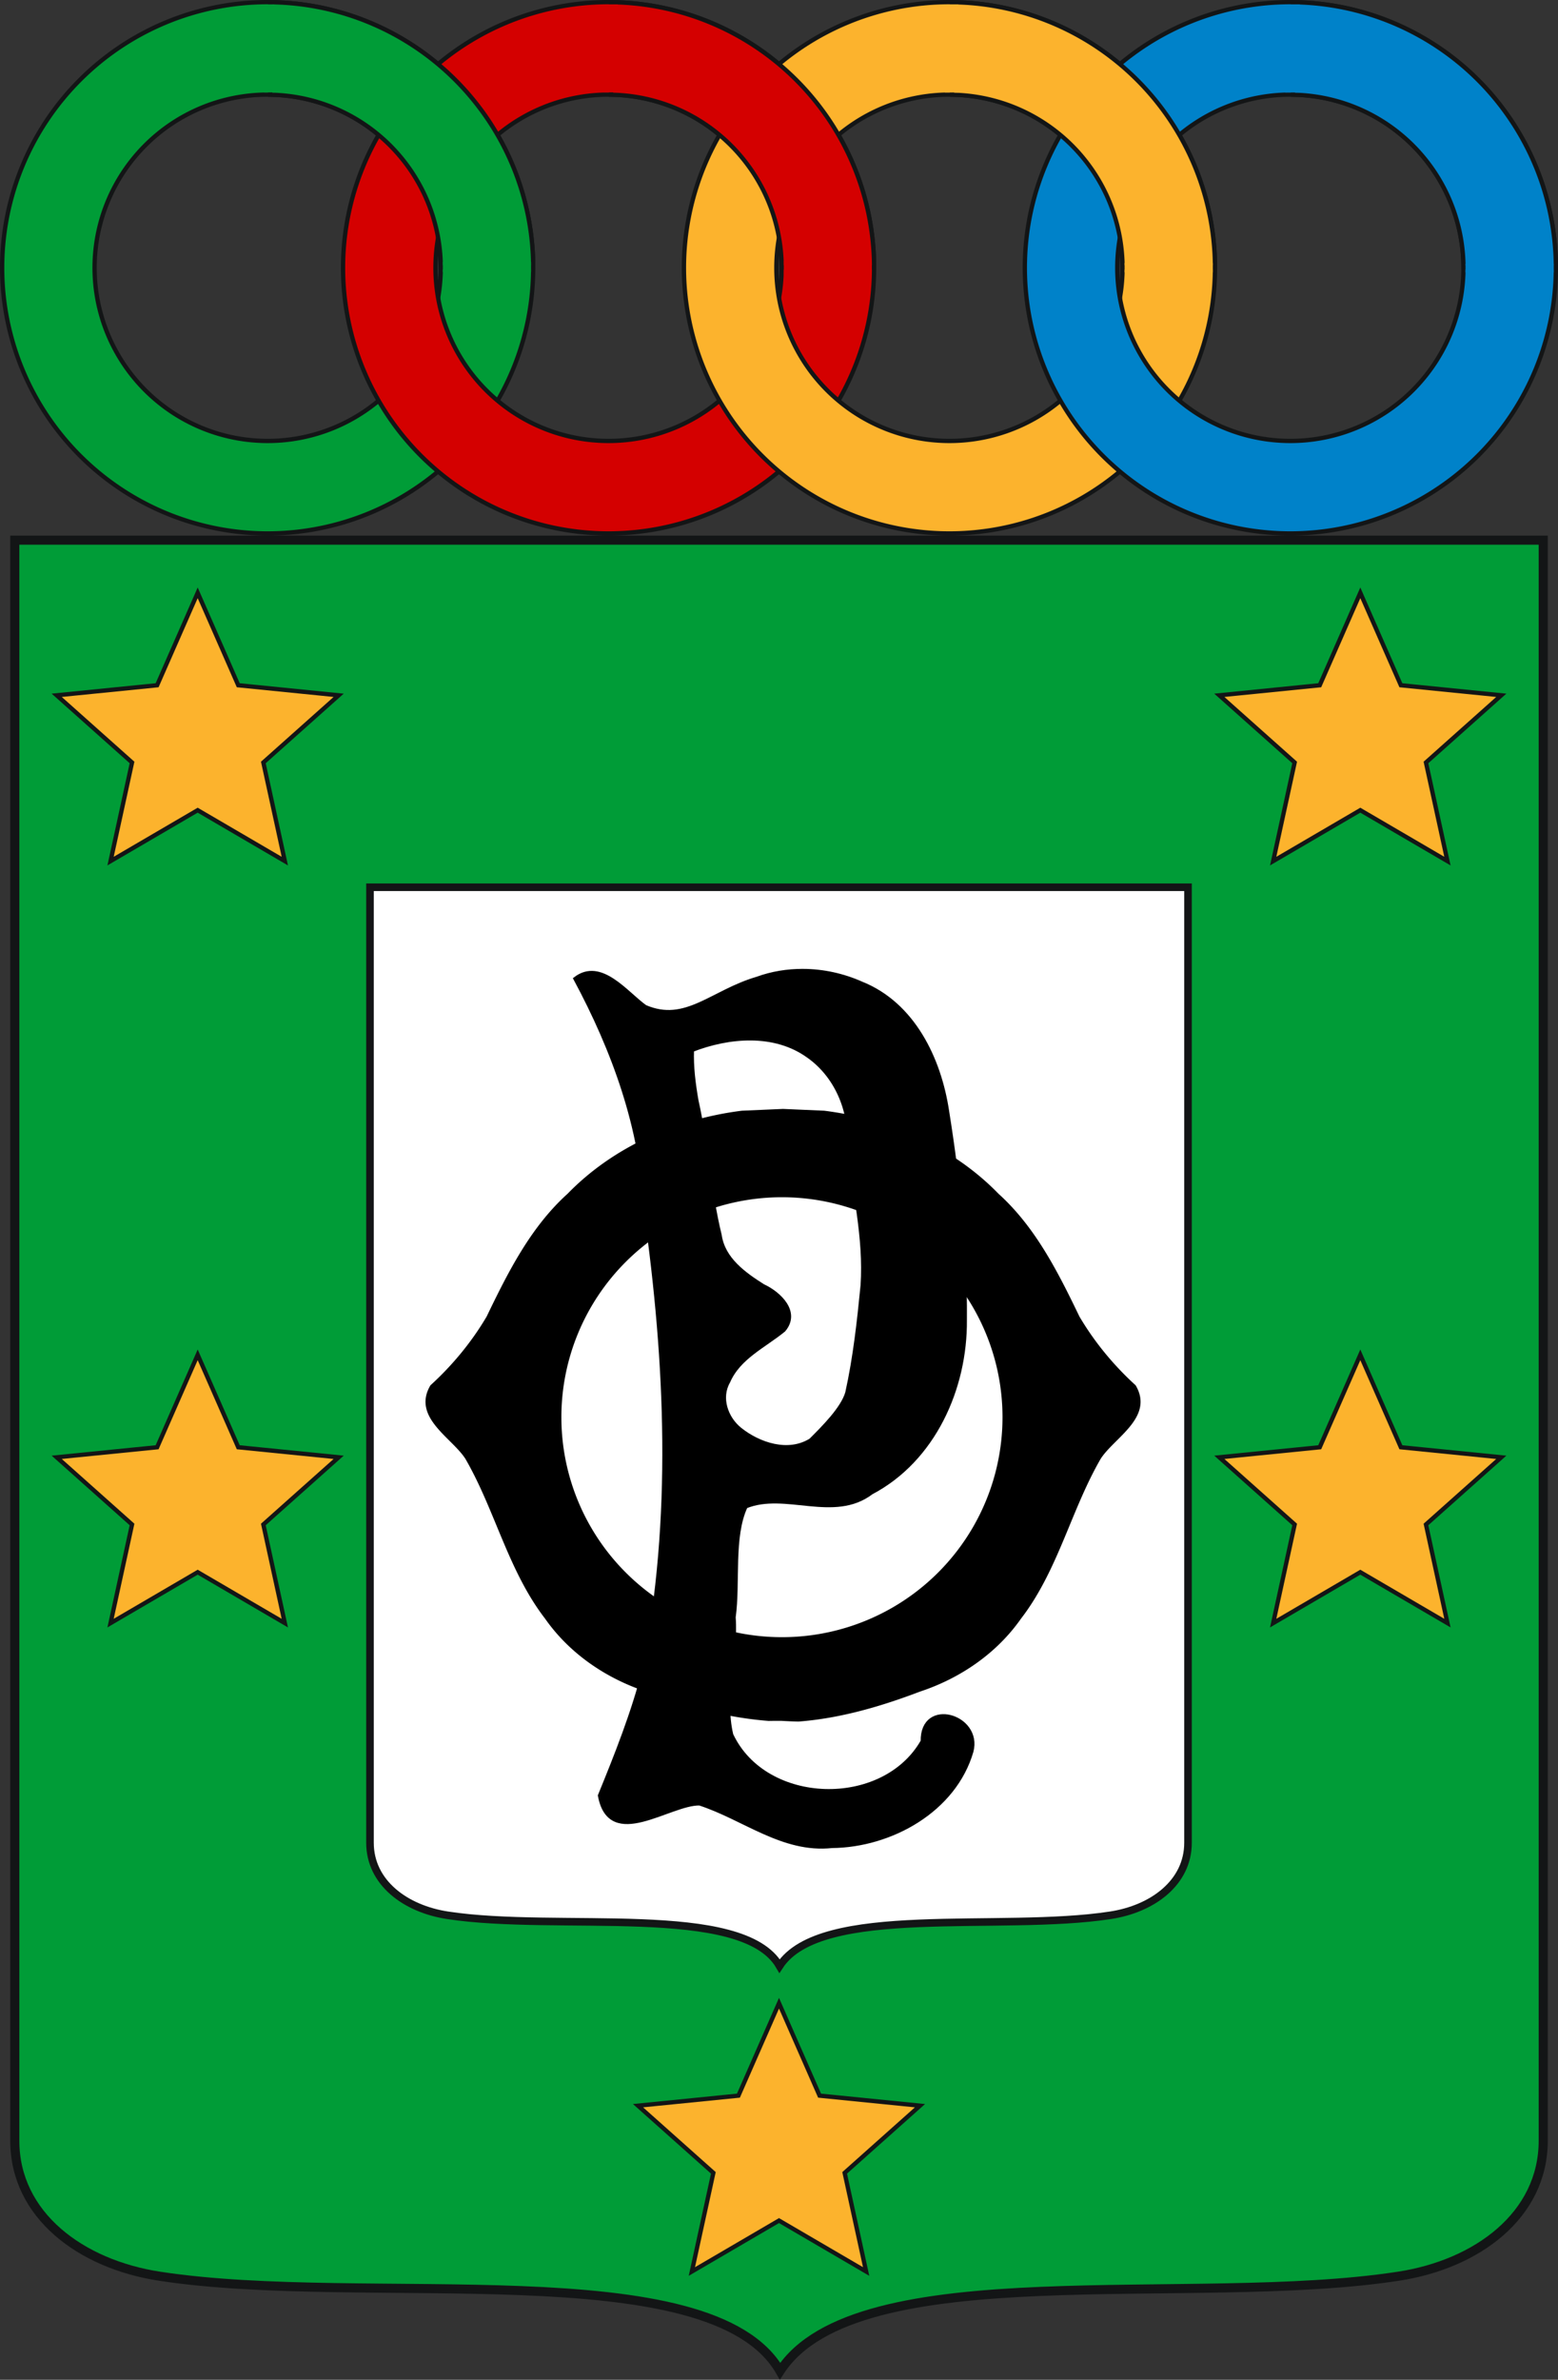
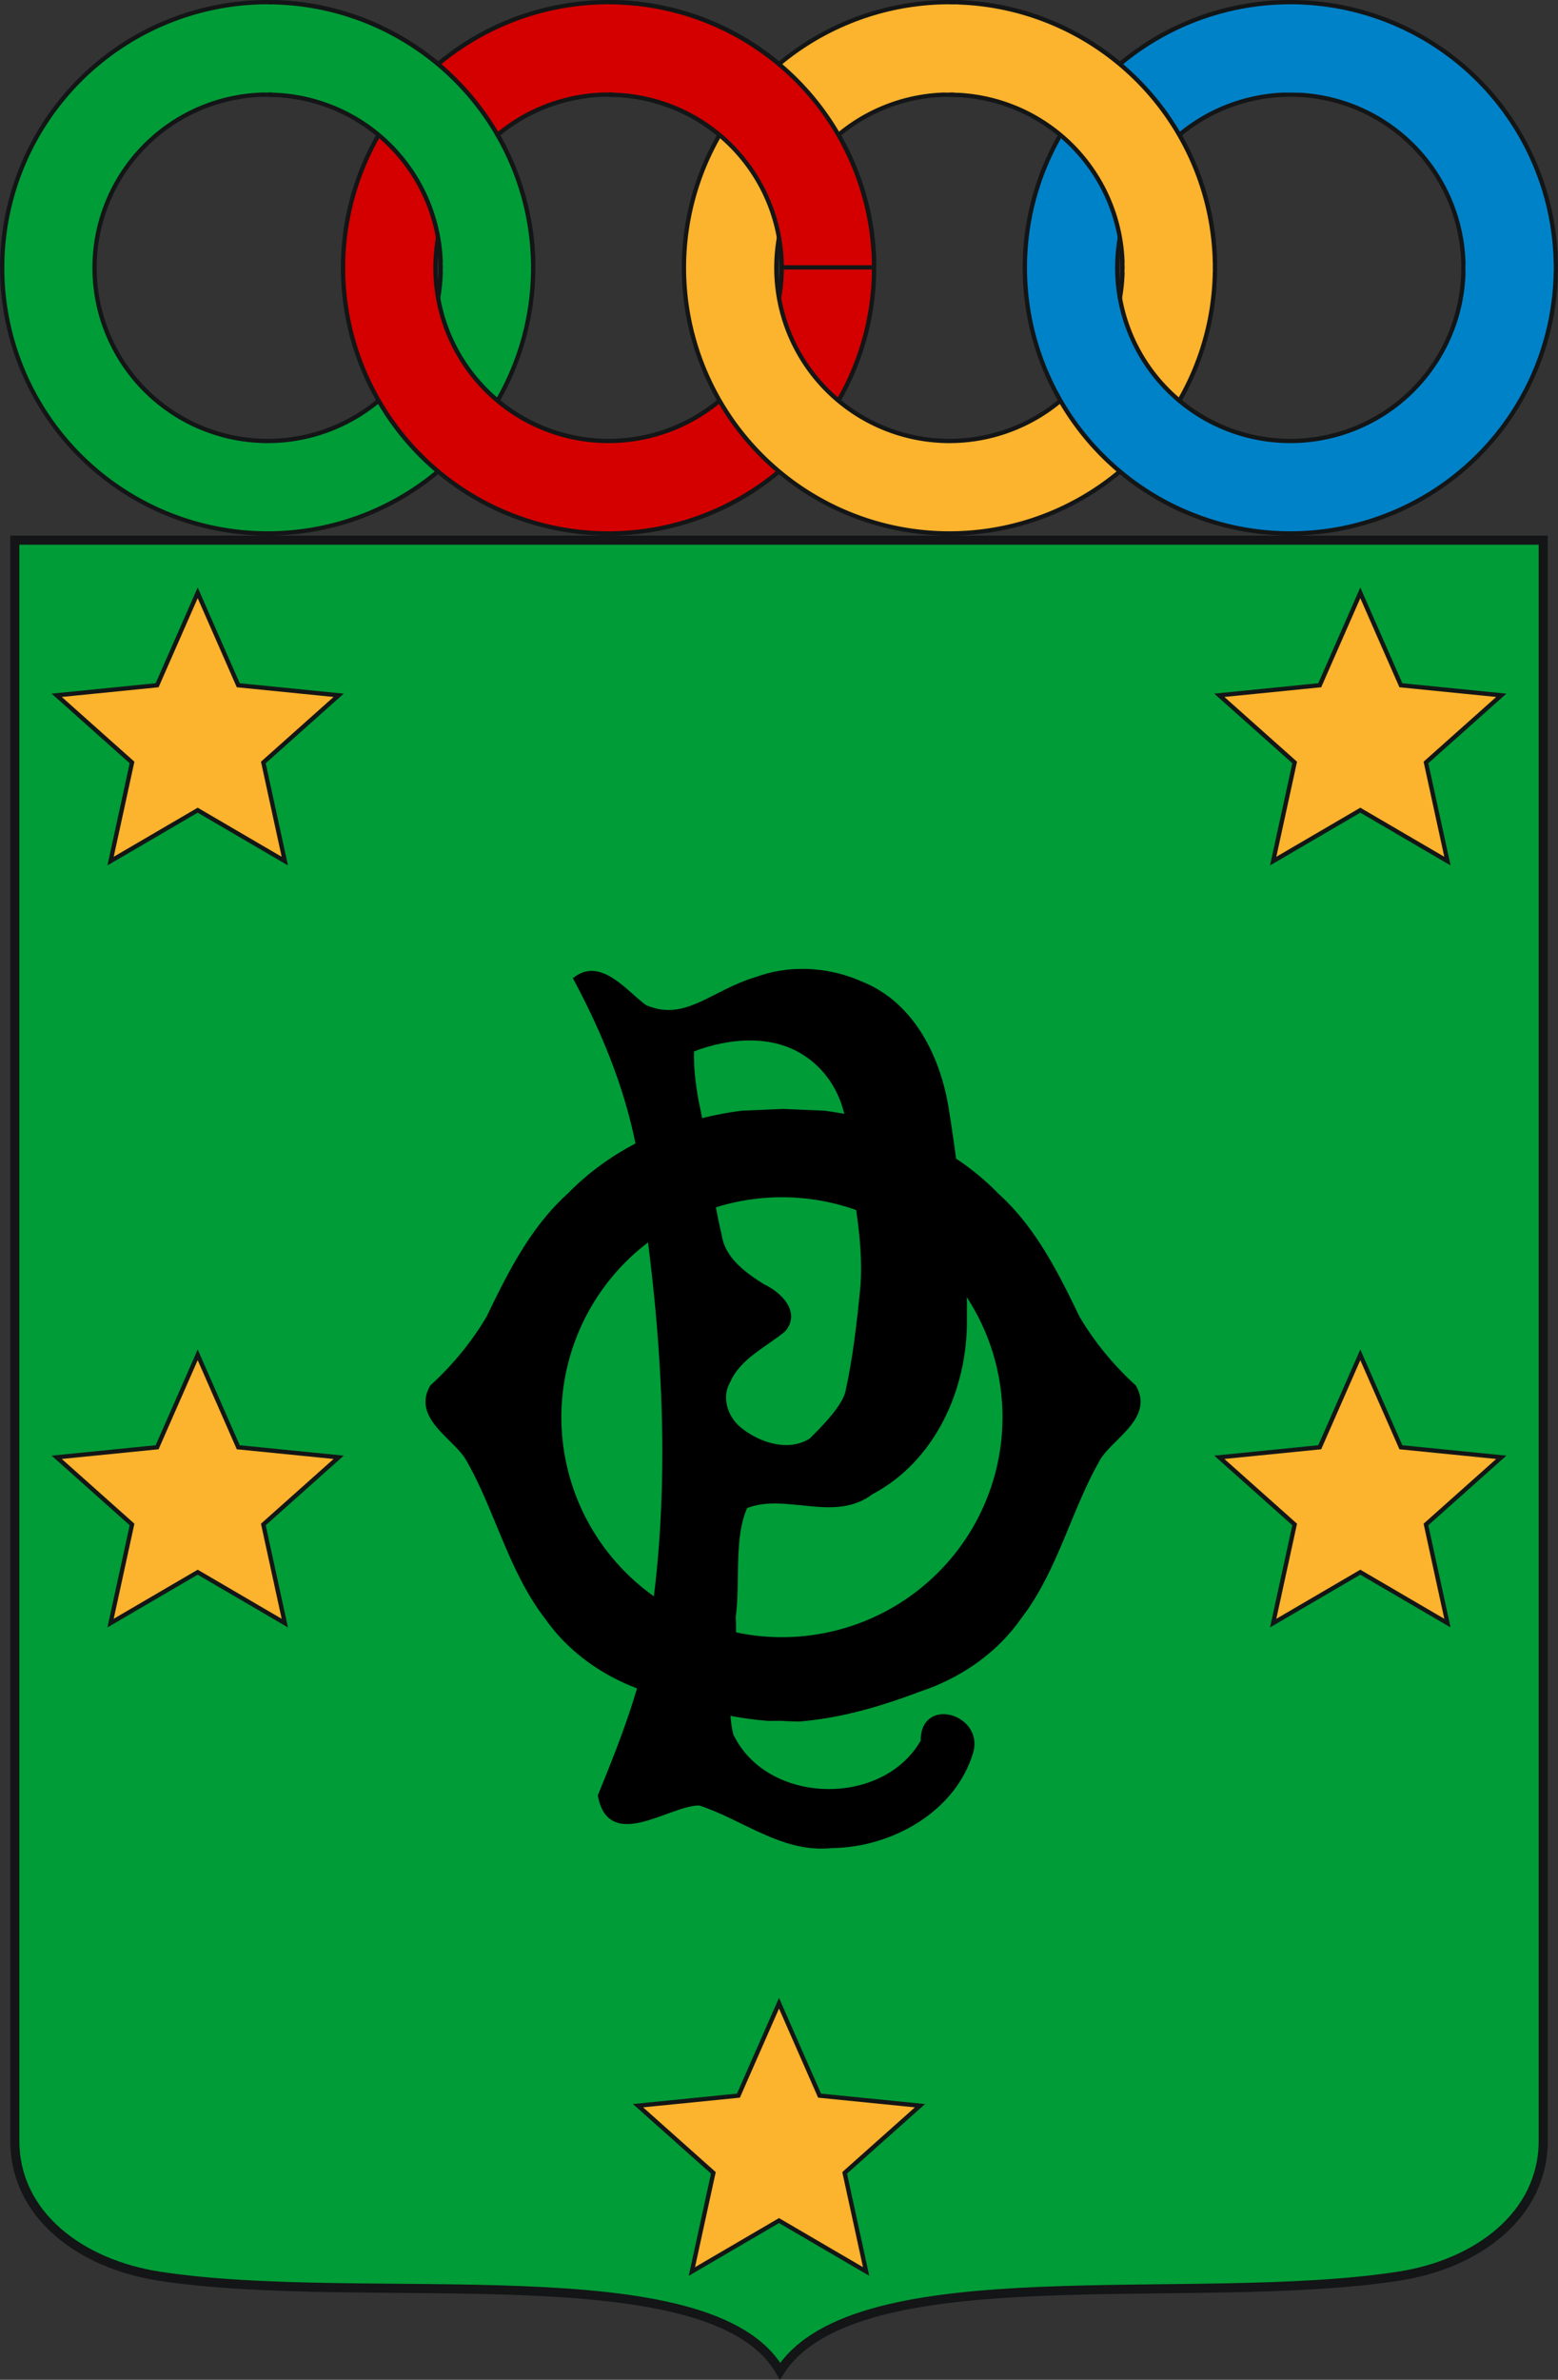
<svg xmlns="http://www.w3.org/2000/svg" xmlns:ns1="http://www.inkscape.org/namespaces/inkscape" xmlns:ns2="http://sodipodi.sourceforge.net/DTD/sodipodi-0.dtd" width="102.689mm" height="156.771mm" viewBox="0 0 102.689 156.771" version="1.1" id="svg8" ns1:version="0.92.4 (5da689c313, 2019-01-14)" ns2:docname="Sociedade Musical Ordem e Progresso.svg">
  <rect x="0" y="0" width="102.689" height="156.771" fill="#333333" stroke="none" />
  <defs id="defs2">
    <style id="style6" type="text/css">
   
    .str1 {stroke:#131516;stroke-width:5}
    .str2 {stroke:#131516;stroke-width:5}
    .str0 {stroke:#131516;stroke-width:5}
    .str3 {stroke:#131516;stroke-width:5}
    .str5 {stroke:#131516;stroke-width:5}
    .str4 {stroke:#131516;stroke-width:5}
    .fil26 {fill:none}
    .fil0 {fill:#FFFFFF}
    .fil17 {fill:#005797}
    .fil23 {fill:#009544}
    .fil27 {fill:#131516}
    .fil28 {fill:#213481}
    .fil16 {fill:#2B2828}
    .fil20 {fill:#623032}
    .fil1 {fill:#933435}
    .fil2 {fill:#96343A}
    .fil3 {fill:#9B3440}
    .fil4 {fill:#A03345}
    .fil5 {fill:#A73248}
    .fil6 {fill:#AB334B}
    .fil7 {fill:#AF324F}
    .fil8 {fill:#B63153}
    .fil9 {fill:#BB3054}
    .fil10 {fill:#C22F59}
    .fil11 {fill:#C72C62}
    .fil12 {fill:#CD2864}
    .fil13 {fill:#D22669}
    .fil14 {fill:#D5266D}
    .fil22 {fill:#D52C27}
    .fil24 {fill:#D62C26}
    .fil15 {fill:#D8276E}
    .fil18 {fill:#EFB700}
    .fil21 {fill:#F5D700}
    .fil25 {fill:#F5DB00}
    .fil19 {fill:#FFFFFF}
   
  </style>
    <style id="style6-5" type="text/css">
   
    .str1 {stroke:#131516;stroke-width:5}
    .str2 {stroke:#131516;stroke-width:5}
    .str0 {stroke:#131516;stroke-width:5}
    .str3 {stroke:#131516;stroke-width:5}
    .str5 {stroke:#131516;stroke-width:5}
    .str4 {stroke:#131516;stroke-width:5}
    .fil26 {fill:none}
    .fil0 {fill:#FFFFFF}
    .fil17 {fill:#005797}
    .fil23 {fill:#009544}
    .fil27 {fill:#131516}
    .fil28 {fill:#213481}
    .fil16 {fill:#2B2828}
    .fil20 {fill:#623032}
    .fil1 {fill:#933435}
    .fil2 {fill:#96343A}
    .fil3 {fill:#9B3440}
    .fil4 {fill:#A03345}
    .fil5 {fill:#A73248}
    .fil6 {fill:#AB334B}
    .fil7 {fill:#AF324F}
    .fil8 {fill:#B63153}
    .fil9 {fill:#BB3054}
    .fil10 {fill:#C22F59}
    .fil11 {fill:#C72C62}
    .fil12 {fill:#CD2864}
    .fil13 {fill:#D22669}
    .fil14 {fill:#D5266D}
    .fil22 {fill:#D52C27}
    .fil24 {fill:#D62C26}
    .fil15 {fill:#D8276E}
    .fil18 {fill:#EFB700}
    .fil21 {fill:#F5D700}
    .fil25 {fill:#F5DB00}
    .fil19 {fill:#FFFFFF}
   
  </style>
  </defs>
  <ns2:namedview id="base" pagecolor="#ffffff" bordercolor="#666666" borderopacity="1.0" ns1:pageopacity="0.0" ns1:pageshadow="2" ns1:zoom="0.64698785" ns1:cx="203.25637" ns1:cy="247.38058" ns1:document-units="mm" ns1:current-layer="g9168" showgrid="false" ns1:window-width="1366" ns1:window-height="705" ns1:window-x="-8" ns1:window-y="-8" ns1:window-maximized="1" fit-margin-top="0" fit-margin-left="0" fit-margin-right="0" fit-margin-bottom="0" />
  <g ns1:label="Layer 1" ns1:groupmode="layer" id="layer1" transform="translate(-43.501,-101.39)">
    <g id="g9168">
      <g id="g9136">
        <path class="fil24" d="m 145.216,136.973 v 105.439 c 0,4.91 -4.361,8.137 -9.545,8.927 -13.597,2.094 -35.709,-1.511 -40.756,6.249 -4.567,-7.897 -27.262,-4.154 -40.894,-6.249 -5.185,-0.79 -9.545,-4.017 -9.545,-8.927 V 136.973 Z" id="path8528" style="fill:#009c37;fill-opacity:1;stroke:#131516;stroke-width:0.6;stroke-miterlimit:4;stroke-dasharray:none;stroke-opacity:1;image-rendering:optimizeQuality;shape-rendering:geometricPrecision;text-rendering:geometricPrecision" ns1:connector-curvature="0" />
-         <path class="fil0" d="m 121.804,159.839 v 62.944 c 0,2.628 -2.334,4.355 -5.109,4.778 -7.277,1.121 -19.111,-0.809 -21.813,3.344 -2.444,-4.226 -14.591,-2.223 -21.886,-3.344 -2.775,-0.423 -5.109,-2.15 -5.109,-4.778 v -62.944 z" id="path8530" style="fill:#ffffff;stroke:#131516;stroke-width:0.5;stroke-miterlimit:4;stroke-dasharray:none;stroke-opacity:1;image-rendering:optimizeQuality;shape-rendering:geometricPrecision;text-rendering:geometricPrecision" ns1:connector-curvature="0" />
        <path ns2:type="star" style="fill:#fcb32d;fill-opacity:1;stroke:#131516;stroke-width:0.283;stroke-miterlimit:4;stroke-dasharray:none;stroke-opacity:1" id="path8532" ns2:sides="5" ns2:cx="94.84565" ns2:cy="243.12357" ns2:r1="9.7700453" ns2:r2="4.5496106" ns2:arg1="-1.5707963" ns2:arg2="-0.94247777" ns1:flatsided="false" ns1:rounded="0" ns1:randomized="0" d="m 94.846,233.354 2.674,6.089 6.618,0.662 -4.965,4.425 1.416,6.498 -5.743,-3.355 -5.743,3.355 1.416,-6.498 -4.965,-4.425 6.618,-0.662 z" ns1:transform-center-y="-0.77628802" />
        <path ns1:transform-center-y="-0.77628802" d="m 56.531,190.641 2.674,6.089 6.618,0.662 -4.965,4.425 1.416,6.498 -5.743,-3.355 -5.743,3.355 1.416,-6.498 -4.965,-4.425 6.618,-0.662 z" ns1:randomized="0" ns1:rounded="0" ns1:flatsided="false" ns2:arg2="-0.94247777" ns2:arg1="-1.5707963" ns2:r2="4.5496106" ns2:r1="9.7700453" ns2:cy="200.41113" ns2:cx="56.531166" ns2:sides="5" id="path8534" style="fill:#fcb32d;fill-opacity:1;stroke:#131516;stroke-width:0.283;stroke-miterlimit:4;stroke-dasharray:none;stroke-opacity:1" ns2:type="star" />
        <path ns2:type="star" style="fill:#fcb32d;fill-opacity:1;stroke:#131516;stroke-width:0.283;stroke-miterlimit:4;stroke-dasharray:none;stroke-opacity:1" id="path8536" ns2:sides="5" ns2:cx="133.16013" ns2:cy="200.41113" ns2:r1="9.7700453" ns2:r2="4.5496106" ns2:arg1="-1.5707963" ns2:arg2="-0.94247777" ns1:flatsided="false" ns1:rounded="0" ns1:randomized="0" d="m 133.16,190.641 2.674,6.089 6.618,0.662 -4.965,4.425 1.416,6.498 -5.743,-3.355 -5.743,3.355 1.416,-6.498 -4.965,-4.425 6.618,-0.662 z" ns1:transform-center-y="-0.77628802" />
        <path ns2:type="star" style="fill:#fcb32d;fill-opacity:1;stroke:#131516;stroke-width:0.283;stroke-miterlimit:4;stroke-dasharray:none;stroke-opacity:1" id="path8538" ns2:sides="5" ns2:cx="56.531166" ns2:cy="150.21342" ns2:r1="9.7700453" ns2:r2="4.5496106" ns2:arg1="-1.5707963" ns2:arg2="-0.94247777" ns1:flatsided="false" ns1:rounded="0" ns1:randomized="0" d="m 56.531,140.443 2.674,6.089 6.618,0.662 -4.965,4.425 1.416,6.498 -5.743,-3.355 -5.743,3.355 1.416,-6.498 -4.965,-4.425 6.618,-0.662 z" ns1:transform-center-y="-0.77628802" />
        <path ns1:transform-center-y="-0.77628802" d="m 133.16,140.443 2.674,6.089 6.618,0.662 -4.965,4.425 1.416,6.498 -5.743,-3.355 -5.743,3.355 1.416,-6.498 -4.965,-4.425 6.618,-0.662 z" ns1:randomized="0" ns1:rounded="0" ns1:flatsided="false" ns2:arg2="-0.94247777" ns2:arg1="-1.5707963" ns2:r2="4.5496106" ns2:r1="9.7700453" ns2:cy="150.21342" ns2:cx="133.16013" ns2:sides="5" id="path8540" style="fill:#fcb32d;fill-opacity:1;stroke:#131516;stroke-width:0.283;stroke-miterlimit:4;stroke-dasharray:none;stroke-opacity:1" ns2:type="star" />
        <g id="g8818" transform="translate(-73.959,6.662)">
          <path ns2:nodetypes="scccccccccccccccccscccccccccccccc" ns1:connector-curvature="0" id="path8667" transform="scale(0.265)" d="m 642.969,598.818 c -3.875,-0.018 -7.747,0.609 -11.402,1.941 -11.289,3.32 -17.74,11.373 -27.865,7.018 -4.719,-3.367 -10.996,-11.832 -17.334,-7.006 9.561,17.808 16.644,37.149 17.506,57.678 5.335,37.758 7.045,76.606 -0.41,114.189 -2.75,10.697 -6.837,20.984 -11.012,31.189 2.525,13.655 17.305,1.816 24.793,1.965 10.961,3.545 20.734,11.904 32.91,10.582 14.649,-0.13 30.451,-8.885 34.705,-23.533 2.335,-8.808 -12.306,-13.104 -12.123,-2.527 -9.742,17.148 -39.159,16.397 -47.607,-1.588 -2.295,-9.649 1.337,-19.445 0.592,-29.213 1.204,-8.68 -0.539,-20.004 2.984,-27.553 9.834,-4.016 21.962,3.622 31.273,-3.475 15.475,-8.158 23.409,-25.912 23.254,-42.895 0.155,-17.389 -1.682,-34.797 -4.43,-51.951 -1.959,-12.962 -8.472,-26.553 -21.32,-31.686 -4.543,-2.026 -9.531,-3.114 -14.514,-3.137 z m -12.818,16.799 c 5.043,0.064 9.986,1.336 14.186,4.377 6.918,4.878 10.577,13.515 10.062,21.865 1.281,11.873 4.172,23.232 3.386,35.111 -0.882,8.941 -1.863,17.92 -3.805,26.697 -1.138,3.992 -6.079,8.844 -9.062,11.832 -5.583,3.497 -12.903,1.1 -17.67,-2.73 -3.421,-2.769 -5.195,-7.828 -2.879,-11.852 2.623,-6.068 8.98,-8.875 13.799,-12.834 3.755,-4.44 -1.128,-9.08 -5.121,-10.908 -4.709,-2.978 -9.924,-6.673 -10.789,-12.623 -2.697,-11.009 -3.291,-22.398 -5.775,-33.451 -0.722,-4.163 -1.274,-8.384 -1.119,-12.619 4.601,-1.787 9.744,-2.929 14.787,-2.865 z" style="fill:#000000;fill-opacity:1;stroke:#000000;stroke-width:1px;stroke-linecap:butt;stroke-linejoin:miter;stroke-opacity:1" />
          <path transform="scale(0.265)" id="path8750" d="m 638.002,633.631 c -3.395,0.148 -6.789,0.294 -10.184,0.441 -16.05,2.016 -31.703,8.819 -43.064,20.514 -9.165,8.271 -14.757,19.467 -20.033,30.402 -3.771,6.392 -8.548,12.175 -14.027,17.174 -4.365,7.451 5.264,12.33 8.705,17.645 7.434,12.801 10.654,27.85 19.814,39.732 6.017,8.593 14.977,14.69 24.877,17.963 9.673,3.678 19.998,6.471 30.336,7.268 1.418,-0.03 2.454,-0.016 3.281,-0.016 0.909,0.065 3.142,0.159 4.135,0.174 10.338,-0.797 20.399,-3.747 30.072,-7.426 9.9,-3.273 18.862,-9.37 24.879,-17.963 9.16,-11.882 12.379,-26.931 19.812,-39.732 3.441,-5.315 13.07,-10.194 8.705,-17.645 -5.479,-4.999 -10.255,-10.782 -14.025,-17.174 -5.276,-10.935 -10.87,-22.131 -20.035,-30.402 -11.361,-11.695 -27.015,-18.497 -43.064,-20.514 -3.395,-0.148 -6.789,-0.294 -10.184,-0.441 z m -0.273,20.955 a 55.358,55.183 0 0 1 55.359,55.182 55.358,55.183 0 0 1 -55.359,55.184 55.358,55.183 0 0 1 -55.357,-55.184 55.358,55.183 0 0 1 55.357,-55.182 z" style="fill:#000000;fill-opacity:1;stroke:#000000;stroke-width:1px;stroke-linecap:butt;stroke-linejoin:miter;stroke-opacity:1" ns1:connector-curvature="0" />
        </g>
      </g>
      <g transform="translate(-152.026,2.536)" id="g9124">
        <g id="g9086" style="stroke:#131516;stroke-opacity:1" transform="translate(-31.628,67.641)">
          <path id="path9010" d="M 244.797,31.354 A 17.5,17.5 0 0 0 227.297,48.854 17.5,17.5 0 0 0 244.797,66.354 17.5,17.5 0 0 0 262.297,48.854 17.5,17.5 0 0 0 244.797,31.354 Z m 0,6.092 a 11.408,11.408 0 0 1 11.408,11.408 11.408,11.408 0 0 1 -11.408,11.408 11.408,11.408 0 0 1 -11.408,-11.408 11.408,11.408 0 0 1 11.408,-11.408 z" style="fill:#009c37;fill-opacity:1;stroke:#131516;stroke-width:0.283;stroke-miterlimit:4;stroke-dasharray:none;stroke-opacity:1" ns1:connector-curvature="0" />
          <path ns1:connector-curvature="0" style="fill:#d40000;fill-opacity:1;stroke:#131516;stroke-width:0.283;stroke-miterlimit:4;stroke-dasharray:none;stroke-opacity:1" d="M 267.266,31.354 A 17.5,17.5 0 0 0 249.765,48.854 17.5,17.5 0 0 0 267.266,66.354 17.5,17.5 0 0 0 284.766,48.854 17.5,17.5 0 0 0 267.266,31.354 Z m 0,6.092 a 11.408,11.408 0 0 1 11.408,11.408 11.408,11.408 0 0 1 -11.408,11.408 11.408,11.408 0 0 1 -11.408,-11.408 11.408,11.408 0 0 1 11.408,-11.408 z" id="path9050" />
          <path ns1:connector-curvature="0" style="fill:#fcb32d;fill-opacity:1;stroke:#131516;stroke-width:0.283;stroke-miterlimit:4;stroke-dasharray:none;stroke-opacity:1" d="m 289.734,31.354 a 17.5,17.5 0 0 0 -17.5,17.5 17.5,17.5 0 0 0 17.5,17.5 17.5,17.5 0 0 0 17.5,-17.5 17.5,17.5 0 0 0 -17.5,-17.5 z m 0,6.092 a 11.408,11.408 0 0 1 11.408,11.408 11.408,11.408 0 0 1 -11.408,11.408 11.408,11.408 0 0 1 -11.408,-11.408 11.408,11.408 0 0 1 11.408,-11.408 z" id="path9052" />
          <path id="path9054" d="m 312.203,31.354 a 17.5,17.5 0 0 0 -17.5,17.5 17.5,17.5 0 0 0 17.5,17.5 17.5,17.5 0 0 0 17.5,-17.5 17.5,17.5 0 0 0 -17.5,-17.5 z m 0,6.092 a 11.408,11.408 0 0 1 11.408,11.408 11.408,11.408 0 0 1 -11.408,11.408 11.408,11.408 0 0 1 -11.408,-11.408 11.408,11.408 0 0 1 11.408,-11.408 z" style="fill:#0082c9;fill-opacity:1;stroke:#131516;stroke-width:0.283;stroke-miterlimit:4;stroke-dasharray:none;stroke-opacity:1" ns1:connector-curvature="0" />
          <path ns1:connector-curvature="0" id="path9056" d="m 267.434,31.36 v 6.095 a 11.408,11.408 0 0 1 11.241,11.372 h 6.092 A 17.5,17.5 0 0 0 267.434,31.36 Z" style="fill:#d40000;fill-opacity:1;stroke:#131516;stroke-width:0.283;stroke-miterlimit:4;stroke-dasharray:none;stroke-opacity:1" />
          <path style="fill:#fcb32d;fill-opacity:1;stroke:#131516;stroke-width:0.283;stroke-miterlimit:4;stroke-dasharray:none;stroke-opacity:1" d="m 289.902,31.36 v 6.095 a 11.408,11.408 0 0 1 11.241,11.372 h 6.092 A 17.5,17.5 0 0 0 289.902,31.36 Z" id="path9063" ns1:connector-curvature="0" />
-           <path ns1:connector-curvature="0" id="path9065" d="m 312.371,31.36 v 6.095 a 11.408,11.408 0 0 1 11.241,11.372 h 6.092 A 17.5,17.5 0 0 0 312.371,31.36 Z" style="fill:#0082c9;fill-opacity:1;stroke:#131516;stroke-width:0.283;stroke-miterlimit:4;stroke-dasharray:none;stroke-opacity:1" />
          <path style="fill:#009c37;fill-opacity:1;stroke:#131516;stroke-width:0.283;stroke-miterlimit:4;stroke-dasharray:none;stroke-opacity:1" d="m 244.965,31.36 v 6.095 a 11.408,11.408 0 0 1 11.241,11.372 h 6.092 A 17.5,17.5 0 0 0 244.965,31.36 Z" id="path9076" ns1:connector-curvature="0" />
        </g>
        <rect style="fill:#009c37;fill-opacity:1;stroke:none;stroke-width:0.3;stroke-miterlimit:4;stroke-dasharray:none;stroke-opacity:1" id="rect9088" width="1.75" height="2.815" x="210.705" y="100.2" />
        <rect style="fill:#009c37;fill-opacity:1;stroke:none;stroke-width:0.273;stroke-miterlimit:4;stroke-dasharray:none;stroke-opacity:1" id="rect9090" width="0.67" height="5.797" x="212.929" y="99.145" />
        <rect style="fill:#009c37;fill-opacity:1;stroke:none;stroke-width:0.27;stroke-miterlimit:4;stroke-dasharray:none;stroke-opacity:1" id="rect9092" width="5.815" height="0.661" x="224.714" y="116.11" />
-         <rect style="fill:#d40000;fill-opacity:1;stroke:none;stroke-width:0.441;stroke-miterlimit:4;stroke-dasharray:none;stroke-opacity:1" id="rect9094" width="5.803" height="0.861" x="247.188" y="116.06" />
        <rect style="fill:#fcb32d;fill-opacity:1;stroke:none;stroke-width:0.294;stroke-miterlimit:4;stroke-dasharray:none;stroke-opacity:1" id="rect9096" width="5.815" height="0.621" x="269.65" y="116.178" />
        <rect style="fill:#0082c9;fill-opacity:1;stroke:none;stroke-width:0.372;stroke-miterlimit:4;stroke-dasharray:none;stroke-opacity:1" id="rect9098" width="5.815" height="0.561" x="292.12" y="116.243" />
        <rect style="fill:#d40000;fill-opacity:1;stroke:none;stroke-width:0.3;stroke-miterlimit:4;stroke-dasharray:none;stroke-opacity:1" id="rect9100" width="0.896" height="5.797" x="235.344" y="99.143" />
        <rect style="fill:#fcb32d;fill-opacity:1;stroke:none;stroke-width:0.3;stroke-miterlimit:4;stroke-dasharray:none;stroke-opacity:1" id="rect9102" width="0.881" height="5.805" x="257.811" y="99.142" />
        <rect style="fill:#0082c9;fill-opacity:1;stroke:none;stroke-width:0.3;stroke-miterlimit:4;stroke-dasharray:none;stroke-opacity:1" id="rect9104" width="0.959" height="5.805" x="280.24" y="99.142" />
      </g>
    </g>
  </g>
</svg>